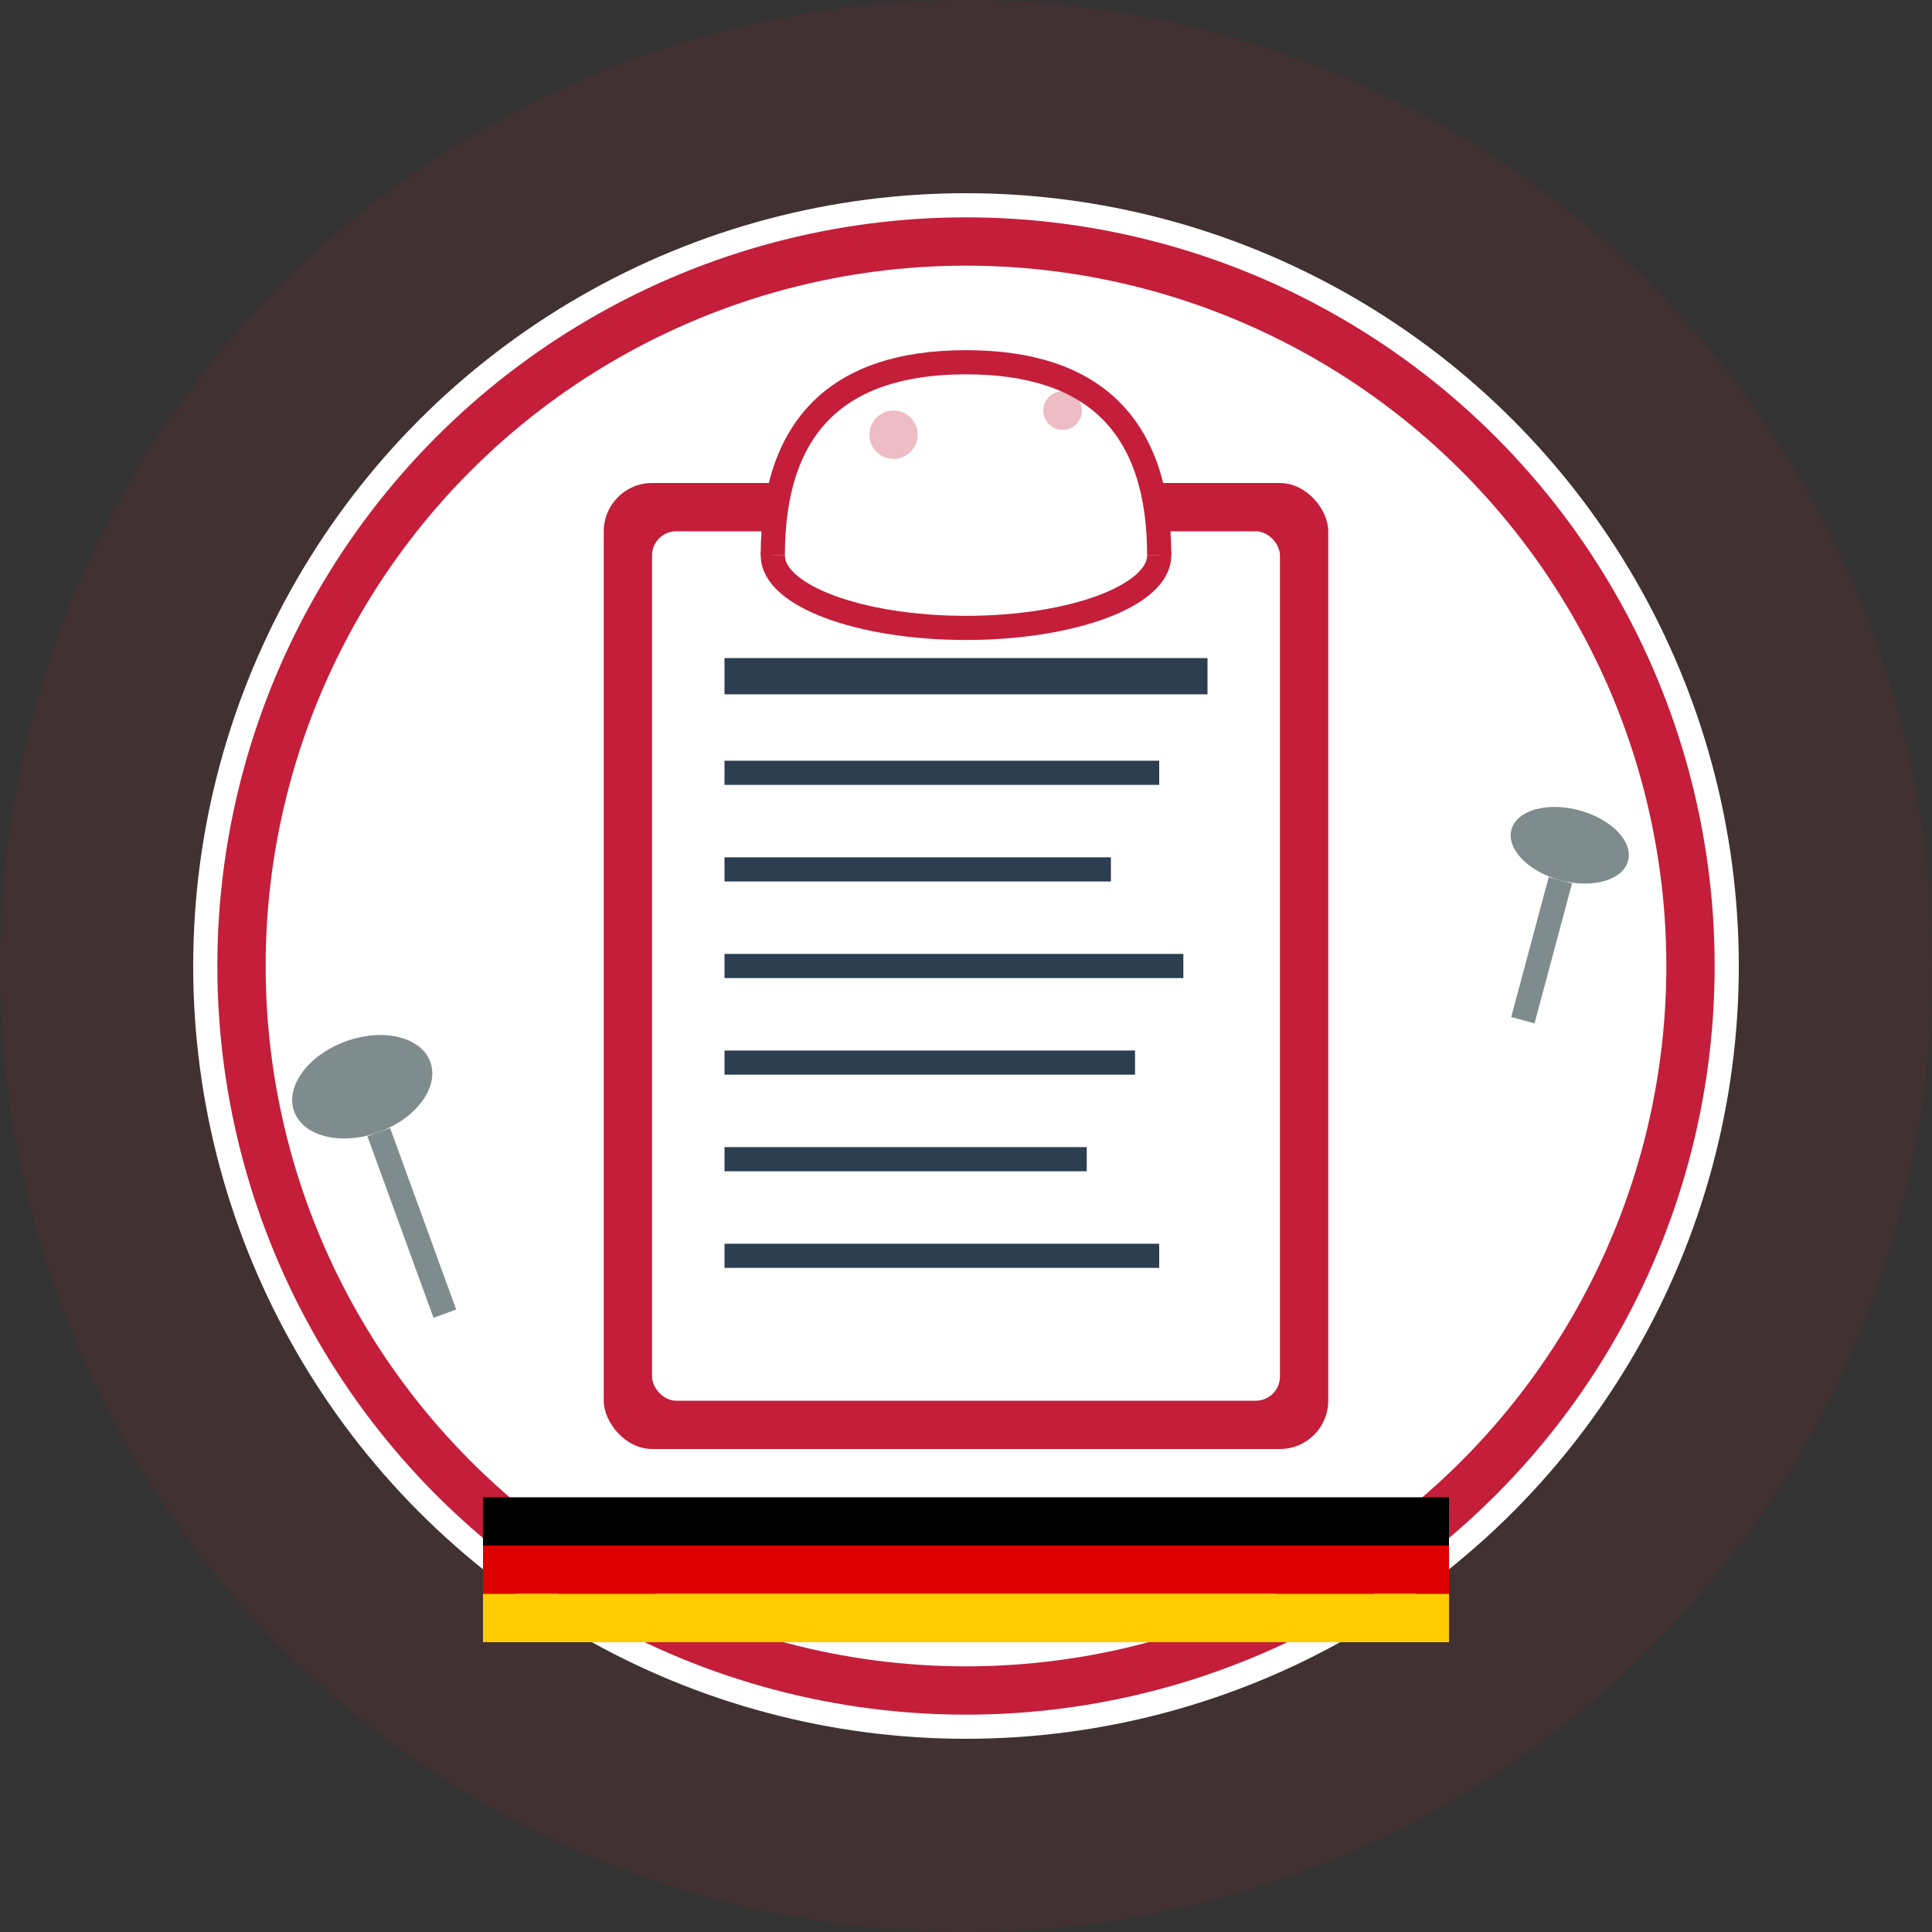
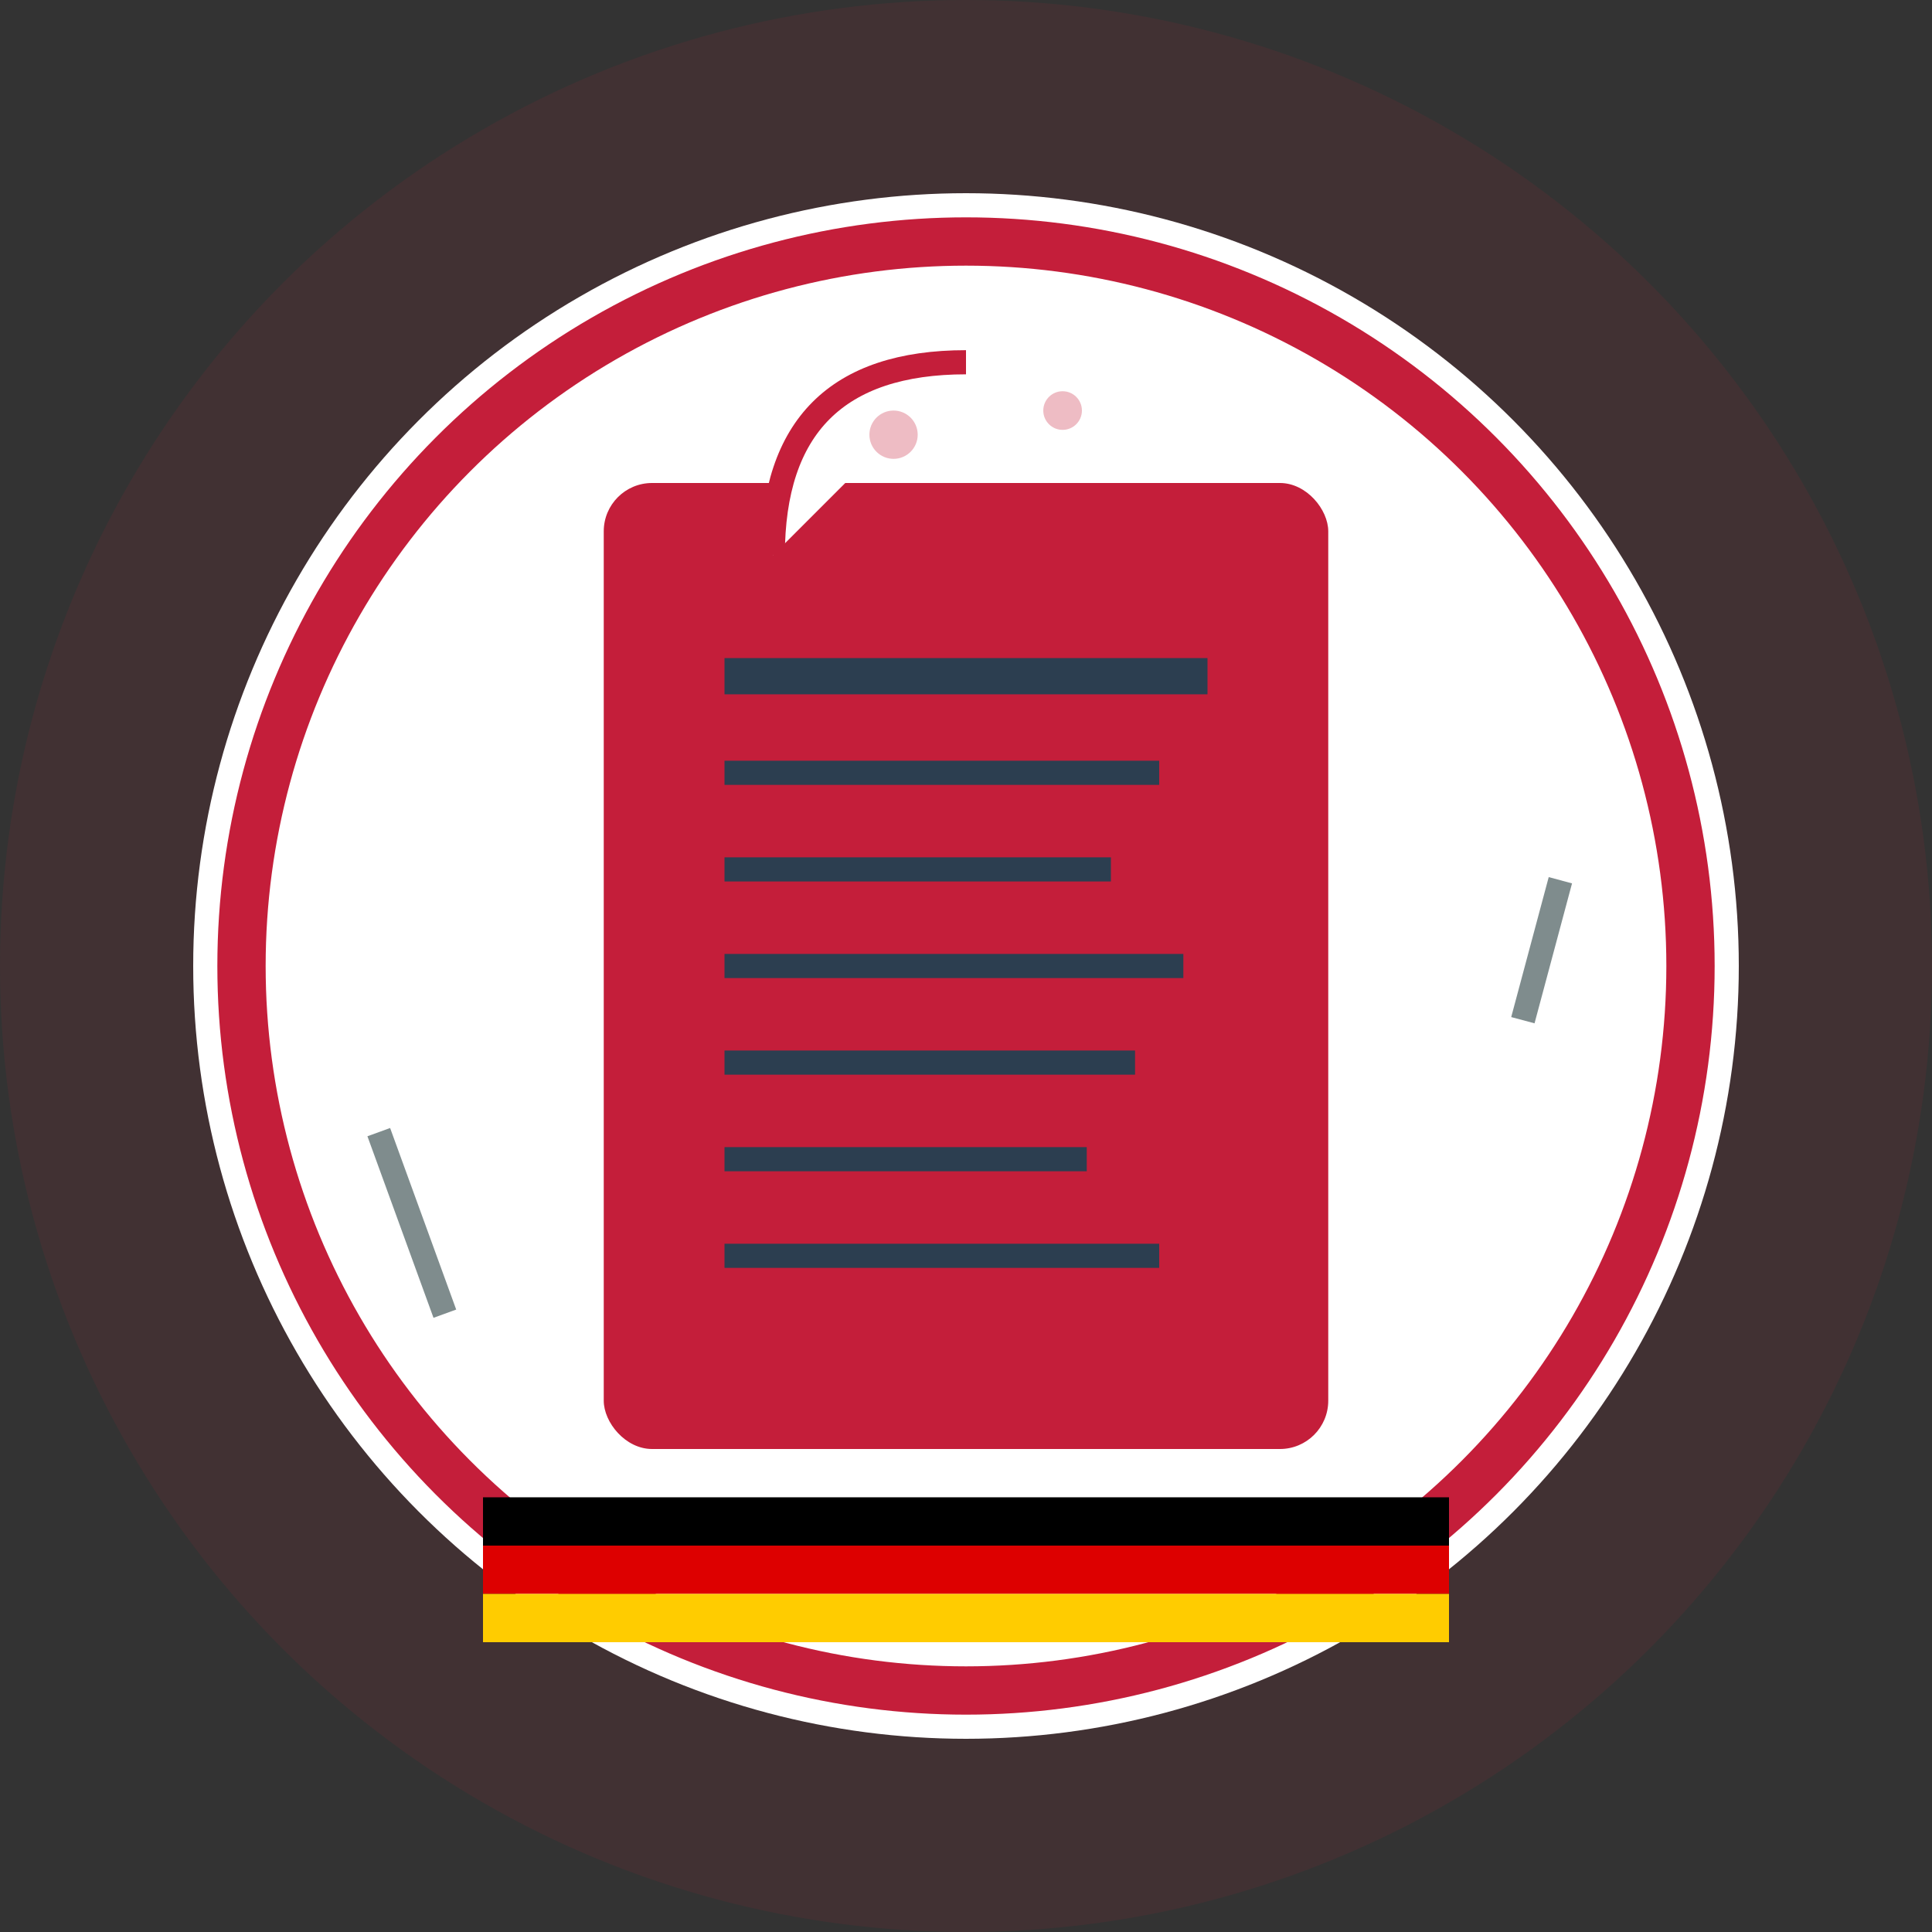
<svg xmlns="http://www.w3.org/2000/svg" width="80" height="80" viewBox="0 0 80 80" fill="none">
  <rect x="0" y="0" width="80" height="80" fill="#333333" stroke="none" />
  <circle cx="40" cy="40" r="40" fill="#c41e3a" opacity="0.1" />
  <circle cx="40" cy="40" r="32" fill="white" />
  <circle cx="40" cy="40" r="30" fill="none" stroke="#c41e3a" stroke-width="2" />
  <rect x="25" y="20" width="30" height="40" rx="2" fill="#c41e3a" />
-   <rect x="27" y="22" width="26" height="36" rx="1" fill="white" />
  <line x1="30" y1="28" x2="50" y2="28" stroke="#2c3e50" stroke-width="1.5" />
  <line x1="30" y1="32" x2="48" y2="32" stroke="#2c3e50" stroke-width="1" />
  <line x1="30" y1="36" x2="46" y2="36" stroke="#2c3e50" stroke-width="1" />
  <line x1="30" y1="40" x2="49" y2="40" stroke="#2c3e50" stroke-width="1" />
  <line x1="30" y1="44" x2="47" y2="44" stroke="#2c3e50" stroke-width="1" />
  <line x1="30" y1="48" x2="45" y2="48" stroke="#2c3e50" stroke-width="1" />
  <line x1="30" y1="52" x2="48" y2="52" stroke="#2c3e50" stroke-width="1" />
  <g transform="translate(40,15)">
-     <ellipse cx="0" cy="8" rx="8" ry="3" fill="white" stroke="#c41e3a" stroke-width="1" />
-     <path d="M-8 8 Q-8 0 0 0 Q8 0 8 8" fill="white" stroke="#c41e3a" stroke-width="1" />
+     <path d="M-8 8 Q-8 0 0 0 " fill="white" stroke="#c41e3a" stroke-width="1" />
    <circle cx="-3" cy="3" r="1" fill="#c41e3a" opacity="0.3" />
    <circle cx="4" cy="2" r="0.8" fill="#c41e3a" opacity="0.3" />
  </g>
  <g transform="translate(15,45) rotate(-20)">
-     <ellipse cx="0" cy="0" rx="3" ry="2" fill="#7f8c8d" />
    <rect x="-0.5" y="2" width="1" height="8" fill="#7f8c8d" />
  </g>
  <g transform="translate(65,35) rotate(15)">
-     <ellipse cx="0" cy="0" rx="2.5" ry="1.5" fill="#7f8c8d" />
    <rect x="-0.5" y="1.5" width="1" height="6" fill="#7f8c8d" />
  </g>
  <rect x="20" y="62" width="40" height="2" fill="#000000" />
  <rect x="20" y="64" width="40" height="2" fill="#dd0000" />
  <rect x="20" y="66" width="40" height="2" fill="#ffcc00" />
</svg>